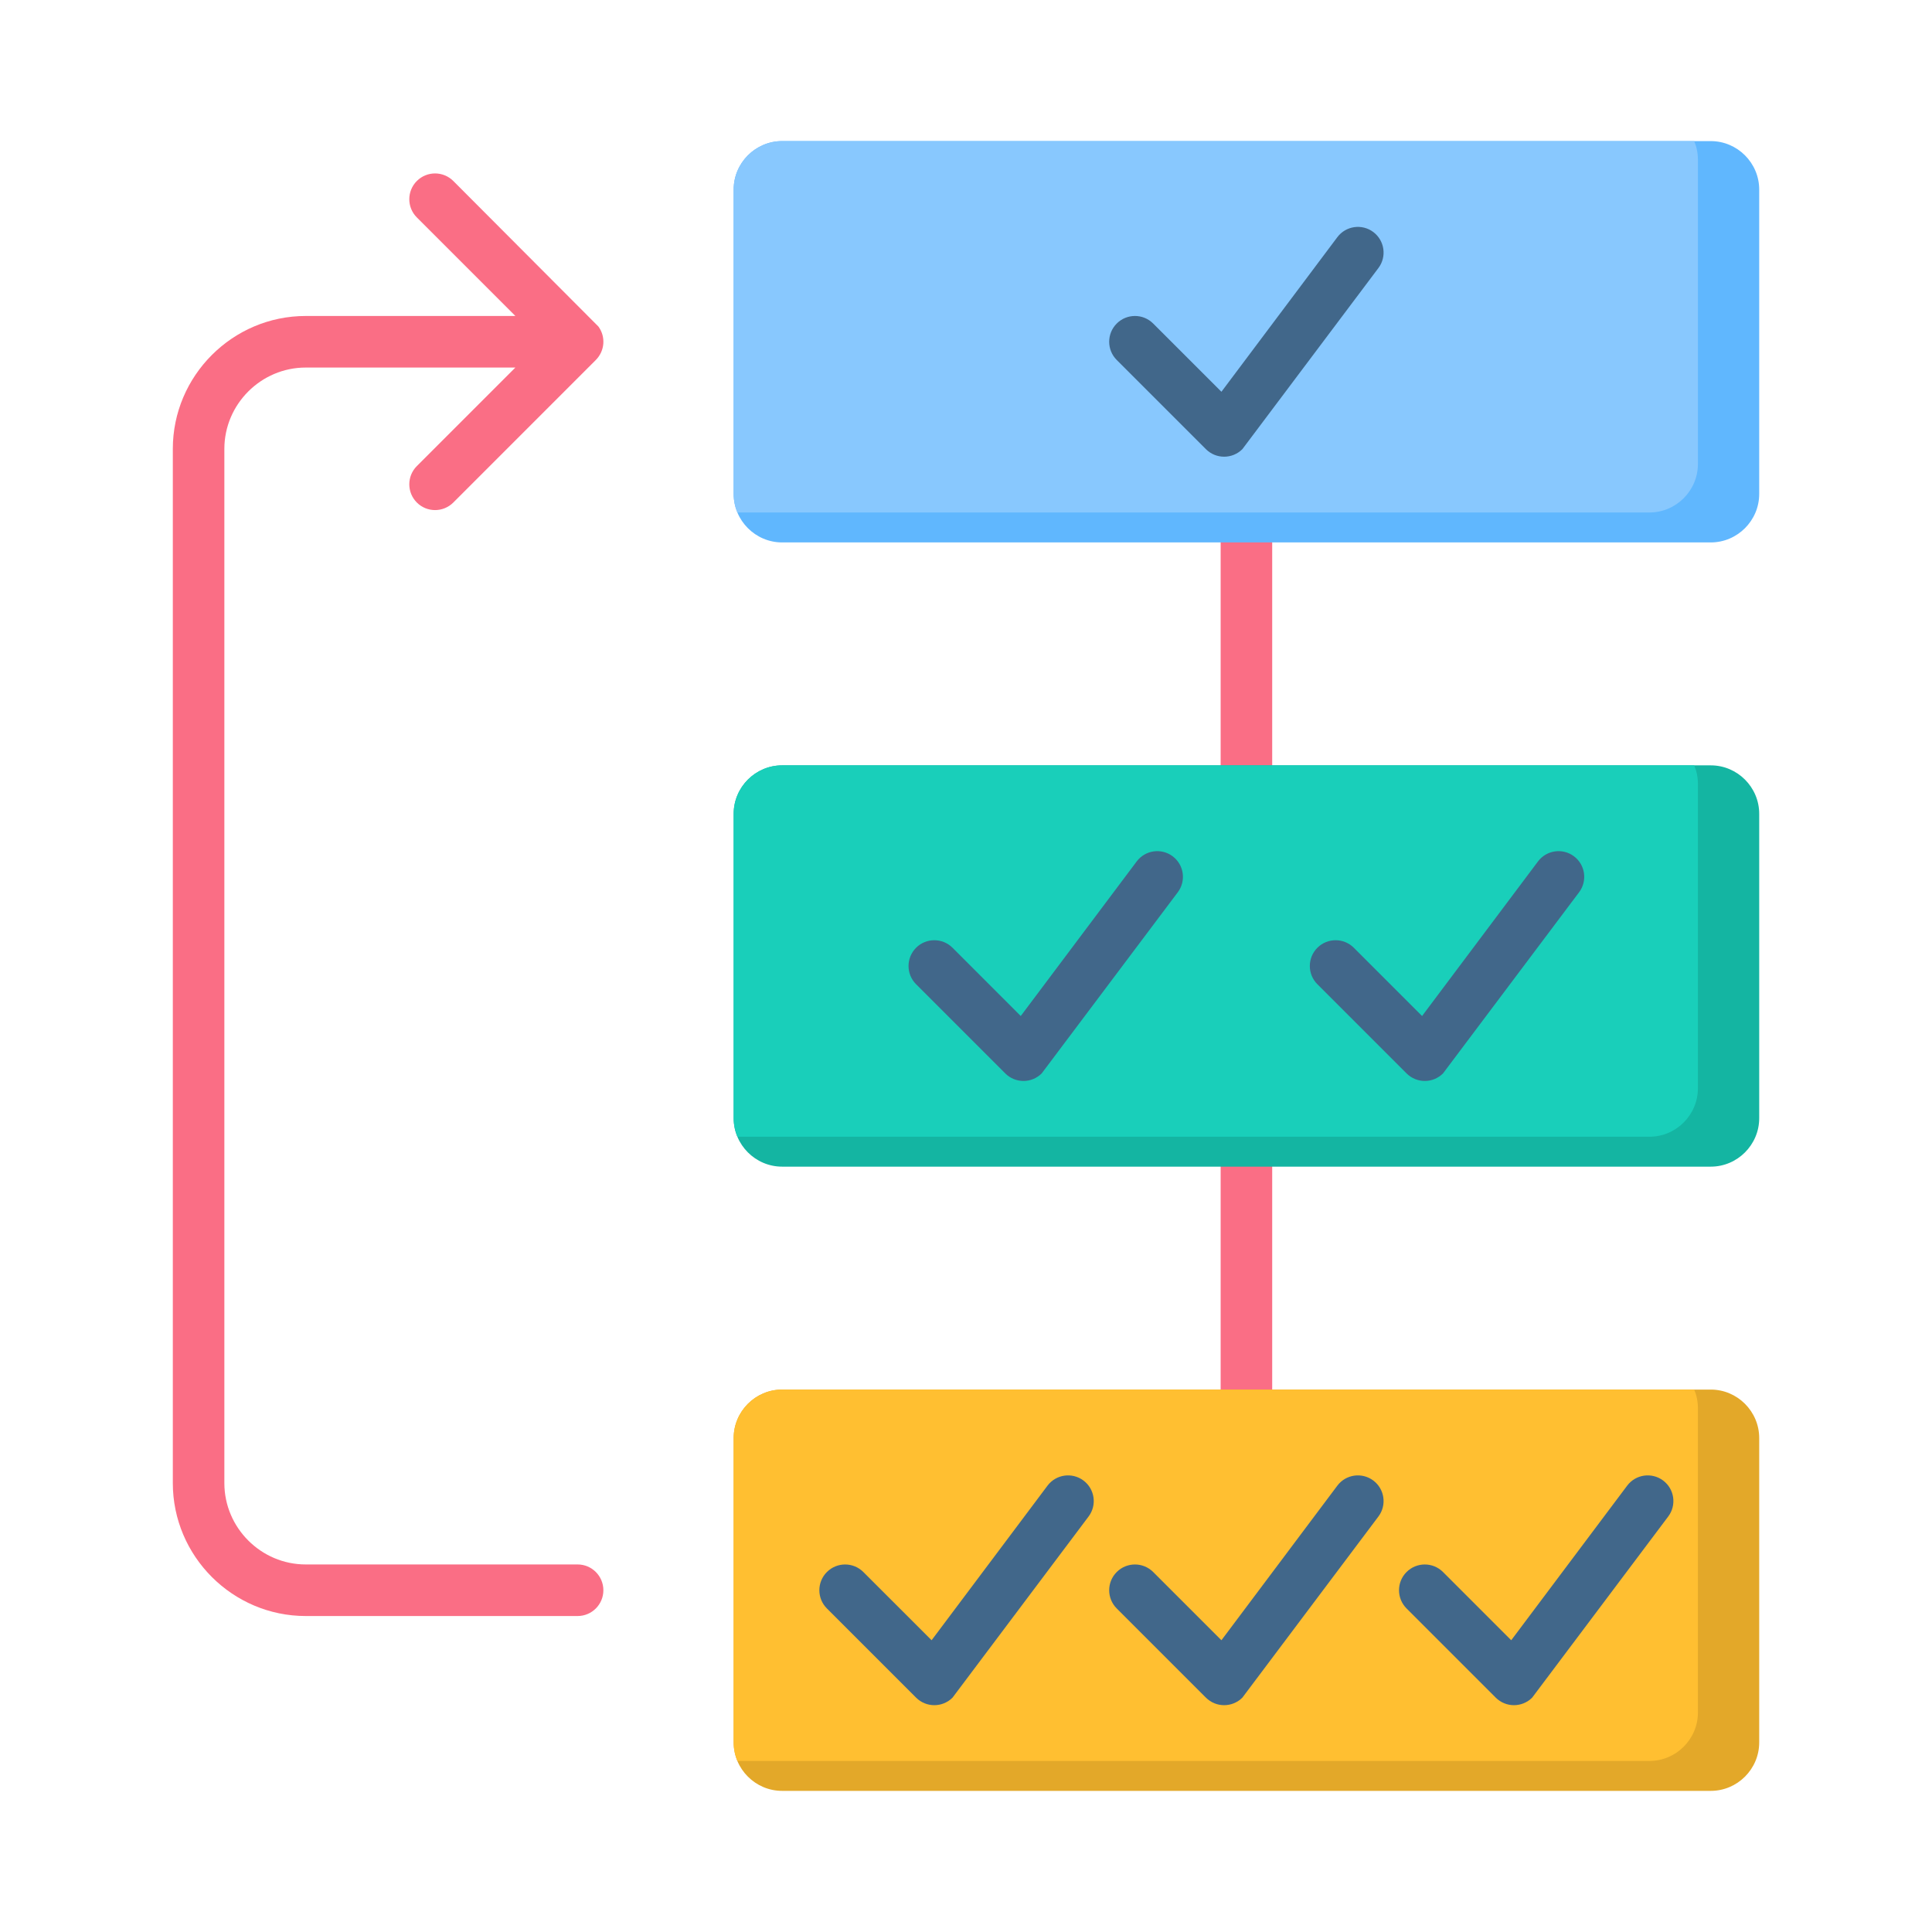
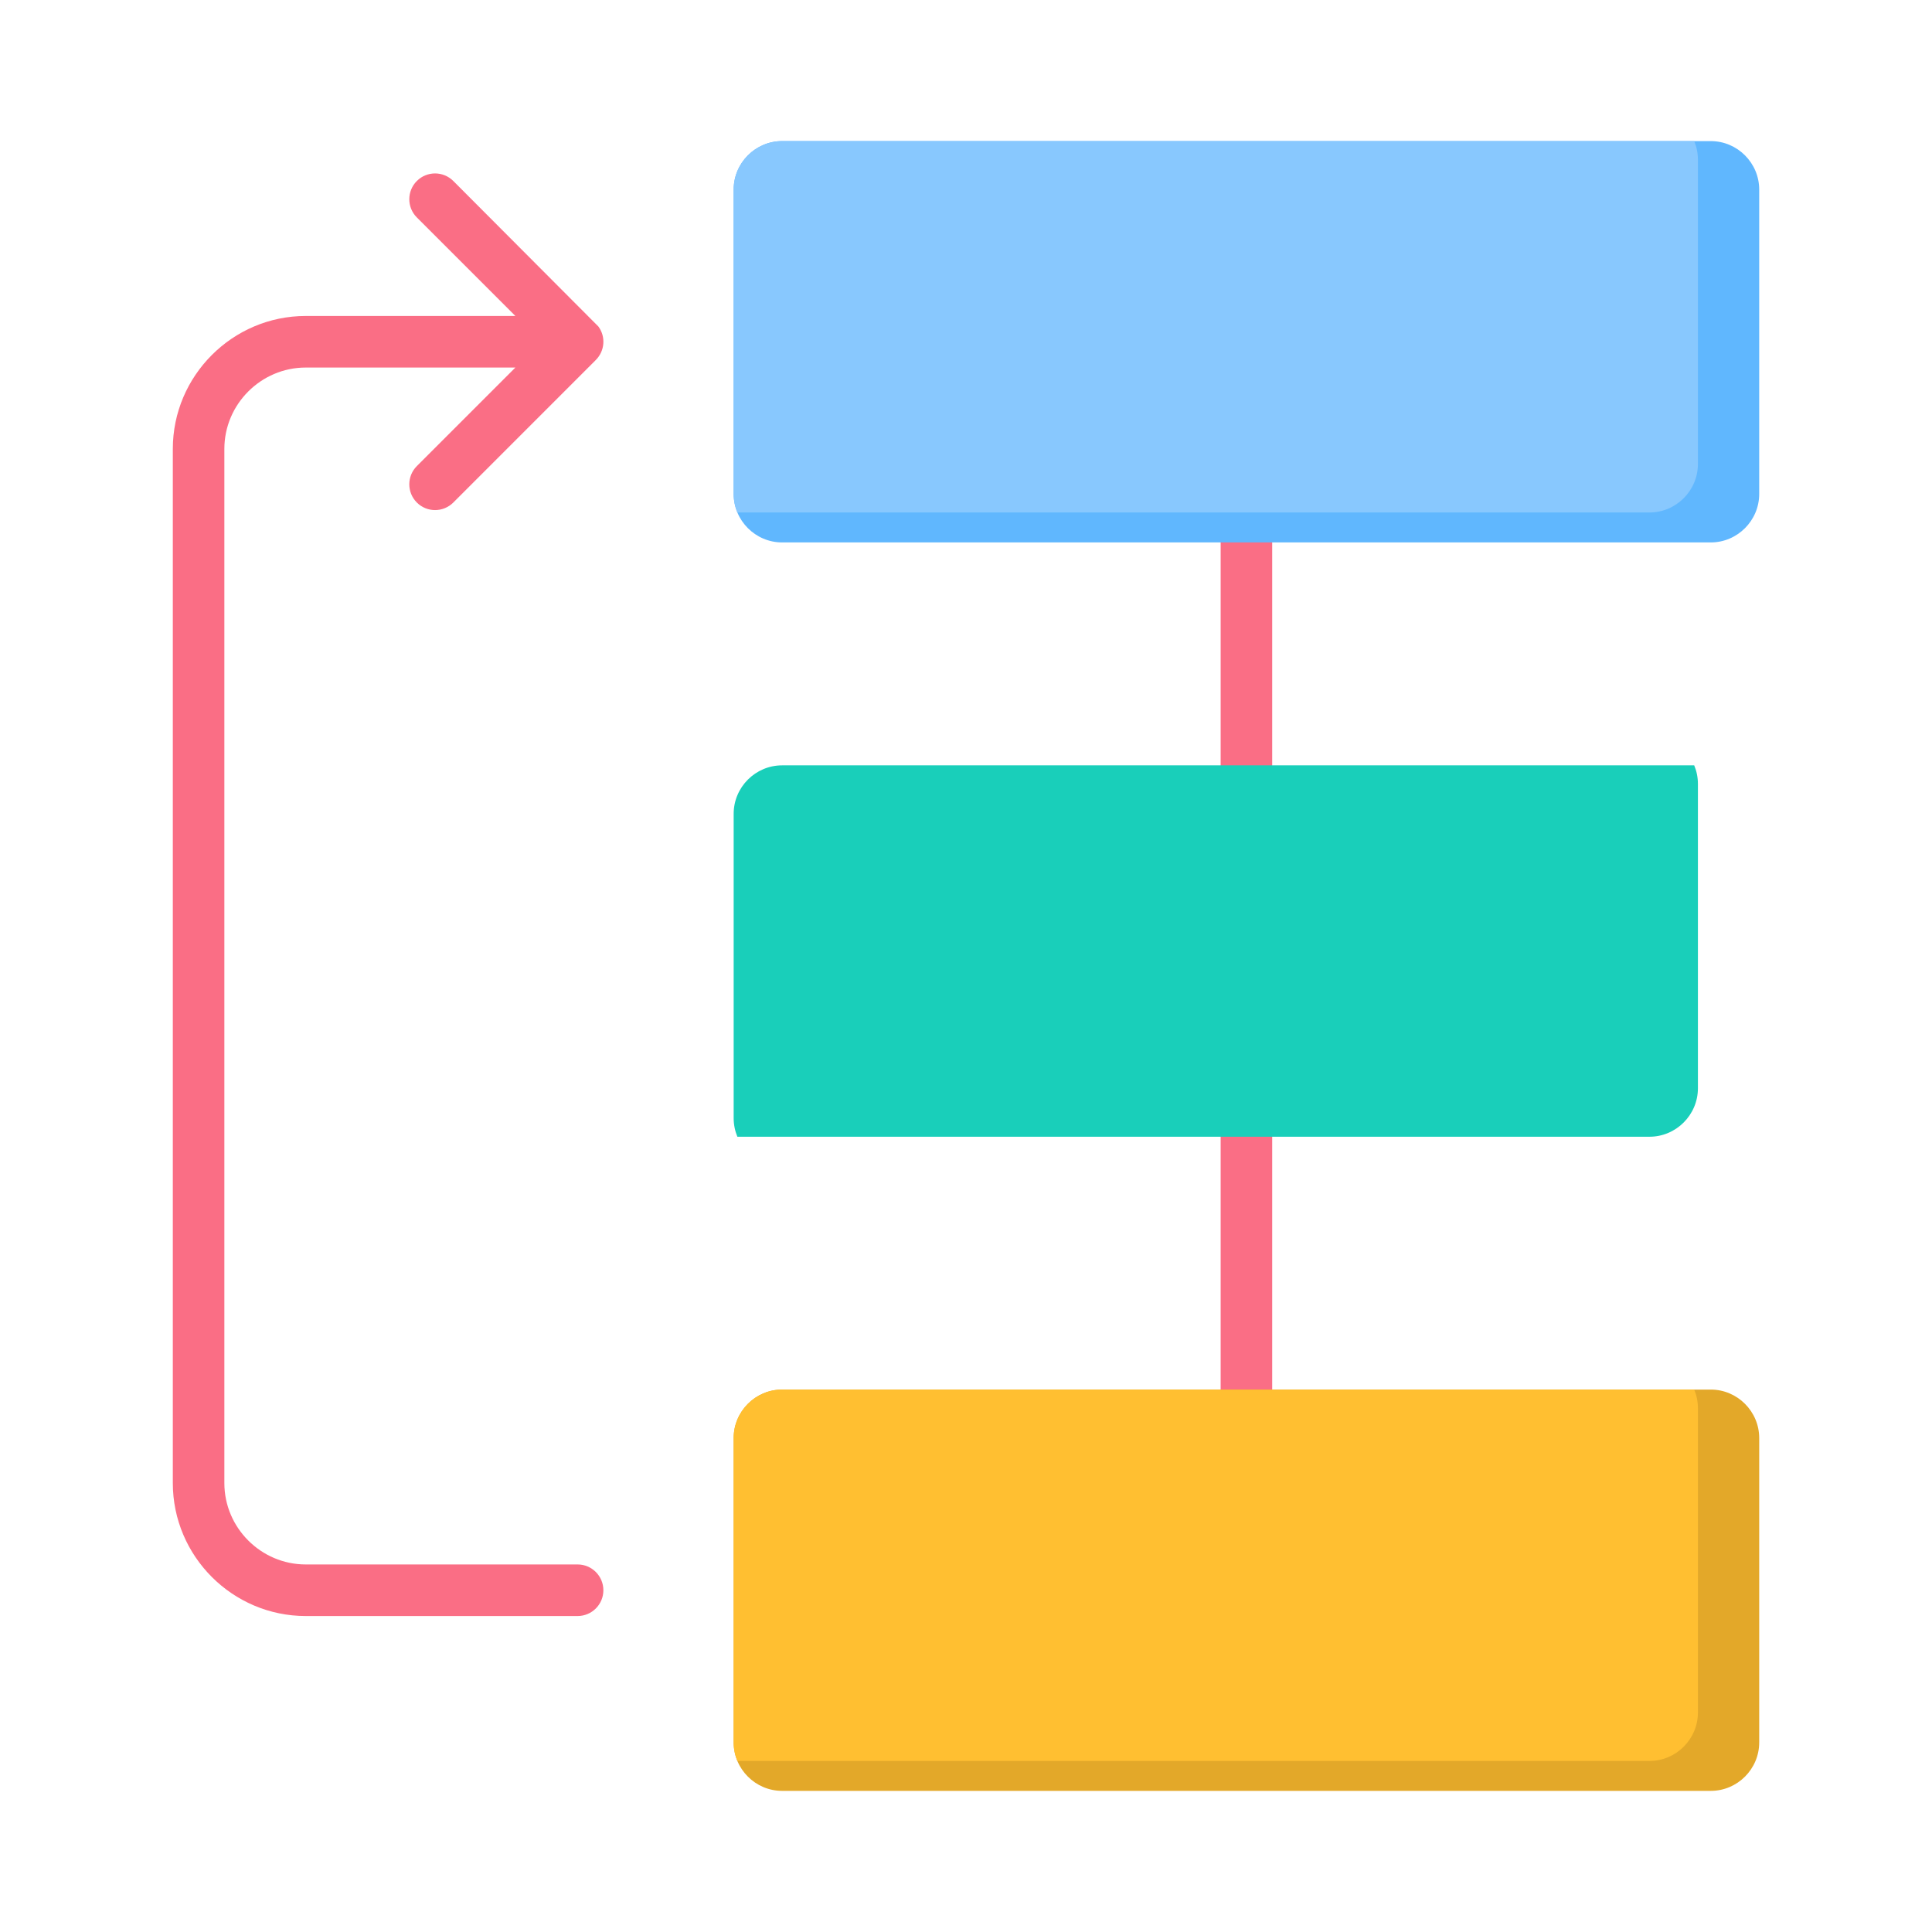
<svg xmlns="http://www.w3.org/2000/svg" width="62" height="62" viewBox="0 0 62 62" fill="none">
  <path fill-rule="evenodd" clip-rule="evenodd" d="M13.377 6.978C13.054 6.655 13.054 6.131 13.377 5.808C13.7 5.485 14.223 5.485 14.547 5.808L19.203 10.478C19.447 10.809 19.409 11.267 19.115 11.558L14.547 16.127C14.223 16.45 13.7 16.45 13.377 16.127C13.054 15.803 13.054 15.28 13.377 14.957L16.539 11.795H9.811C8.377 11.795 7.2 12.971 7.2 14.405V47.595C7.2 49.029 8.377 50.205 9.811 50.205H18.536C18.993 50.205 19.363 50.576 19.363 51.033C19.363 51.489 18.993 51.86 18.536 51.86H9.811C7.464 51.86 5.546 49.942 5.546 47.594V14.405C5.546 12.058 7.464 10.14 9.811 10.14H16.539L13.377 6.978Z" fill="#FA6E85" />
  <path fill-rule="evenodd" clip-rule="evenodd" d="M39.172 13.829H40.826V48.171H39.172V13.829Z" fill="#FA6E85" />
  <path fill-rule="evenodd" clip-rule="evenodd" d="M25.099 44.593H54.9C55.755 44.593 56.455 45.293 56.455 46.149V55.916C56.455 56.772 55.755 57.471 54.9 57.471H25.099C24.244 57.471 23.544 56.772 23.544 55.916V46.149C23.544 45.293 24.244 44.593 25.099 44.593Z" fill="#E3A829" />
-   <path fill-rule="evenodd" clip-rule="evenodd" d="M25.099 24.561H54.9C55.755 24.561 56.455 25.261 56.455 26.116V35.884C56.455 36.739 55.755 37.439 54.9 37.439H25.099C24.244 37.439 23.544 36.739 23.544 35.884V26.116C23.544 25.261 24.244 24.561 25.099 24.561Z" fill="#14B5A2" />
  <path fill-rule="evenodd" clip-rule="evenodd" d="M25.099 4.528H54.9C55.755 4.528 56.455 5.228 56.455 6.084V15.851C56.455 16.707 55.755 17.407 54.9 17.407H25.099C24.244 17.407 23.544 16.707 23.544 15.851V6.084C23.544 5.228 24.244 4.528 25.099 4.528Z" fill="#60B7FE" />
  <path fill-rule="evenodd" clip-rule="evenodd" d="M25.099 44.593H54.369C54.446 44.777 54.488 44.978 54.488 45.189V54.956C54.488 55.812 53.788 56.511 52.933 56.511H23.663C23.587 56.328 23.544 56.127 23.544 55.916V46.149C23.544 45.293 24.244 44.593 25.099 44.593Z" fill="#FFBF31" />
  <path fill-rule="evenodd" clip-rule="evenodd" d="M25.099 24.561H54.369C54.446 24.744 54.488 24.946 54.488 25.156V34.923C54.488 35.779 53.788 36.479 52.933 36.479H23.663C23.587 36.295 23.544 36.094 23.544 35.884V26.116C23.544 25.261 24.244 24.561 25.099 24.561Z" fill="#19CFBA" />
  <path fill-rule="evenodd" clip-rule="evenodd" d="M25.099 4.528H54.369C54.446 4.712 54.488 4.913 54.488 5.123V14.891C54.488 15.746 53.788 16.446 52.933 16.446H23.663C23.587 16.263 23.544 16.062 23.544 15.851V6.084C23.544 5.228 24.244 4.528 25.099 4.528Z" fill="#88C8FE" />
-   <path fill-rule="evenodd" clip-rule="evenodd" d="M26.536 51.617C26.213 51.294 26.213 50.771 26.536 50.448C26.859 50.125 27.383 50.125 27.706 50.448L29.896 52.637L33.616 47.676C33.889 47.312 34.406 47.239 34.77 47.512C35.134 47.785 35.208 48.301 34.935 48.665L30.568 54.479C30.245 54.802 29.721 54.802 29.398 54.479L26.536 51.617ZM29.398 31.585C29.075 31.262 29.075 30.738 29.398 30.415C29.721 30.092 30.245 30.092 30.568 30.415L32.757 32.605L36.478 27.644C36.751 27.28 37.268 27.206 37.632 27.479C37.996 27.752 38.07 28.268 37.797 28.633L33.429 34.447C33.106 34.77 32.583 34.77 32.26 34.447L29.398 31.585ZM42.276 31.585C41.953 31.262 41.953 30.738 42.276 30.415C42.599 30.092 43.123 30.092 43.446 30.415L45.636 32.605L49.356 27.644C49.629 27.28 50.146 27.206 50.51 27.479C50.874 27.752 50.948 28.268 50.675 28.633L46.308 34.447C45.985 34.77 45.461 34.77 45.138 34.447L42.276 31.585ZM35.837 11.552C35.514 11.229 35.514 10.706 35.837 10.383C36.16 10.059 36.684 10.059 37.007 10.383L39.197 12.572L42.917 7.611C43.19 7.247 43.707 7.173 44.071 7.446C44.435 7.72 44.509 8.236 44.236 8.6L39.869 14.414C39.545 14.737 39.022 14.737 38.699 14.414L35.837 11.552ZM45.138 51.617C44.815 51.294 44.815 50.771 45.138 50.448C45.461 50.125 45.985 50.125 46.308 50.448L48.497 52.637L52.218 47.676C52.491 47.312 53.008 47.239 53.372 47.512C53.736 47.785 53.809 48.301 53.536 48.665L49.169 54.479C48.846 54.802 48.323 54.802 48 54.479L45.138 51.617ZM35.837 51.617C35.514 51.294 35.514 50.771 35.837 50.448C36.16 50.125 36.684 50.125 37.007 50.448L39.197 52.637L42.917 47.676C43.19 47.312 43.707 47.239 44.071 47.512C44.435 47.785 44.509 48.301 44.236 48.665L39.869 54.479C39.545 54.802 39.022 54.802 38.699 54.479L35.837 51.617Z" fill="#41678A" />
</svg>